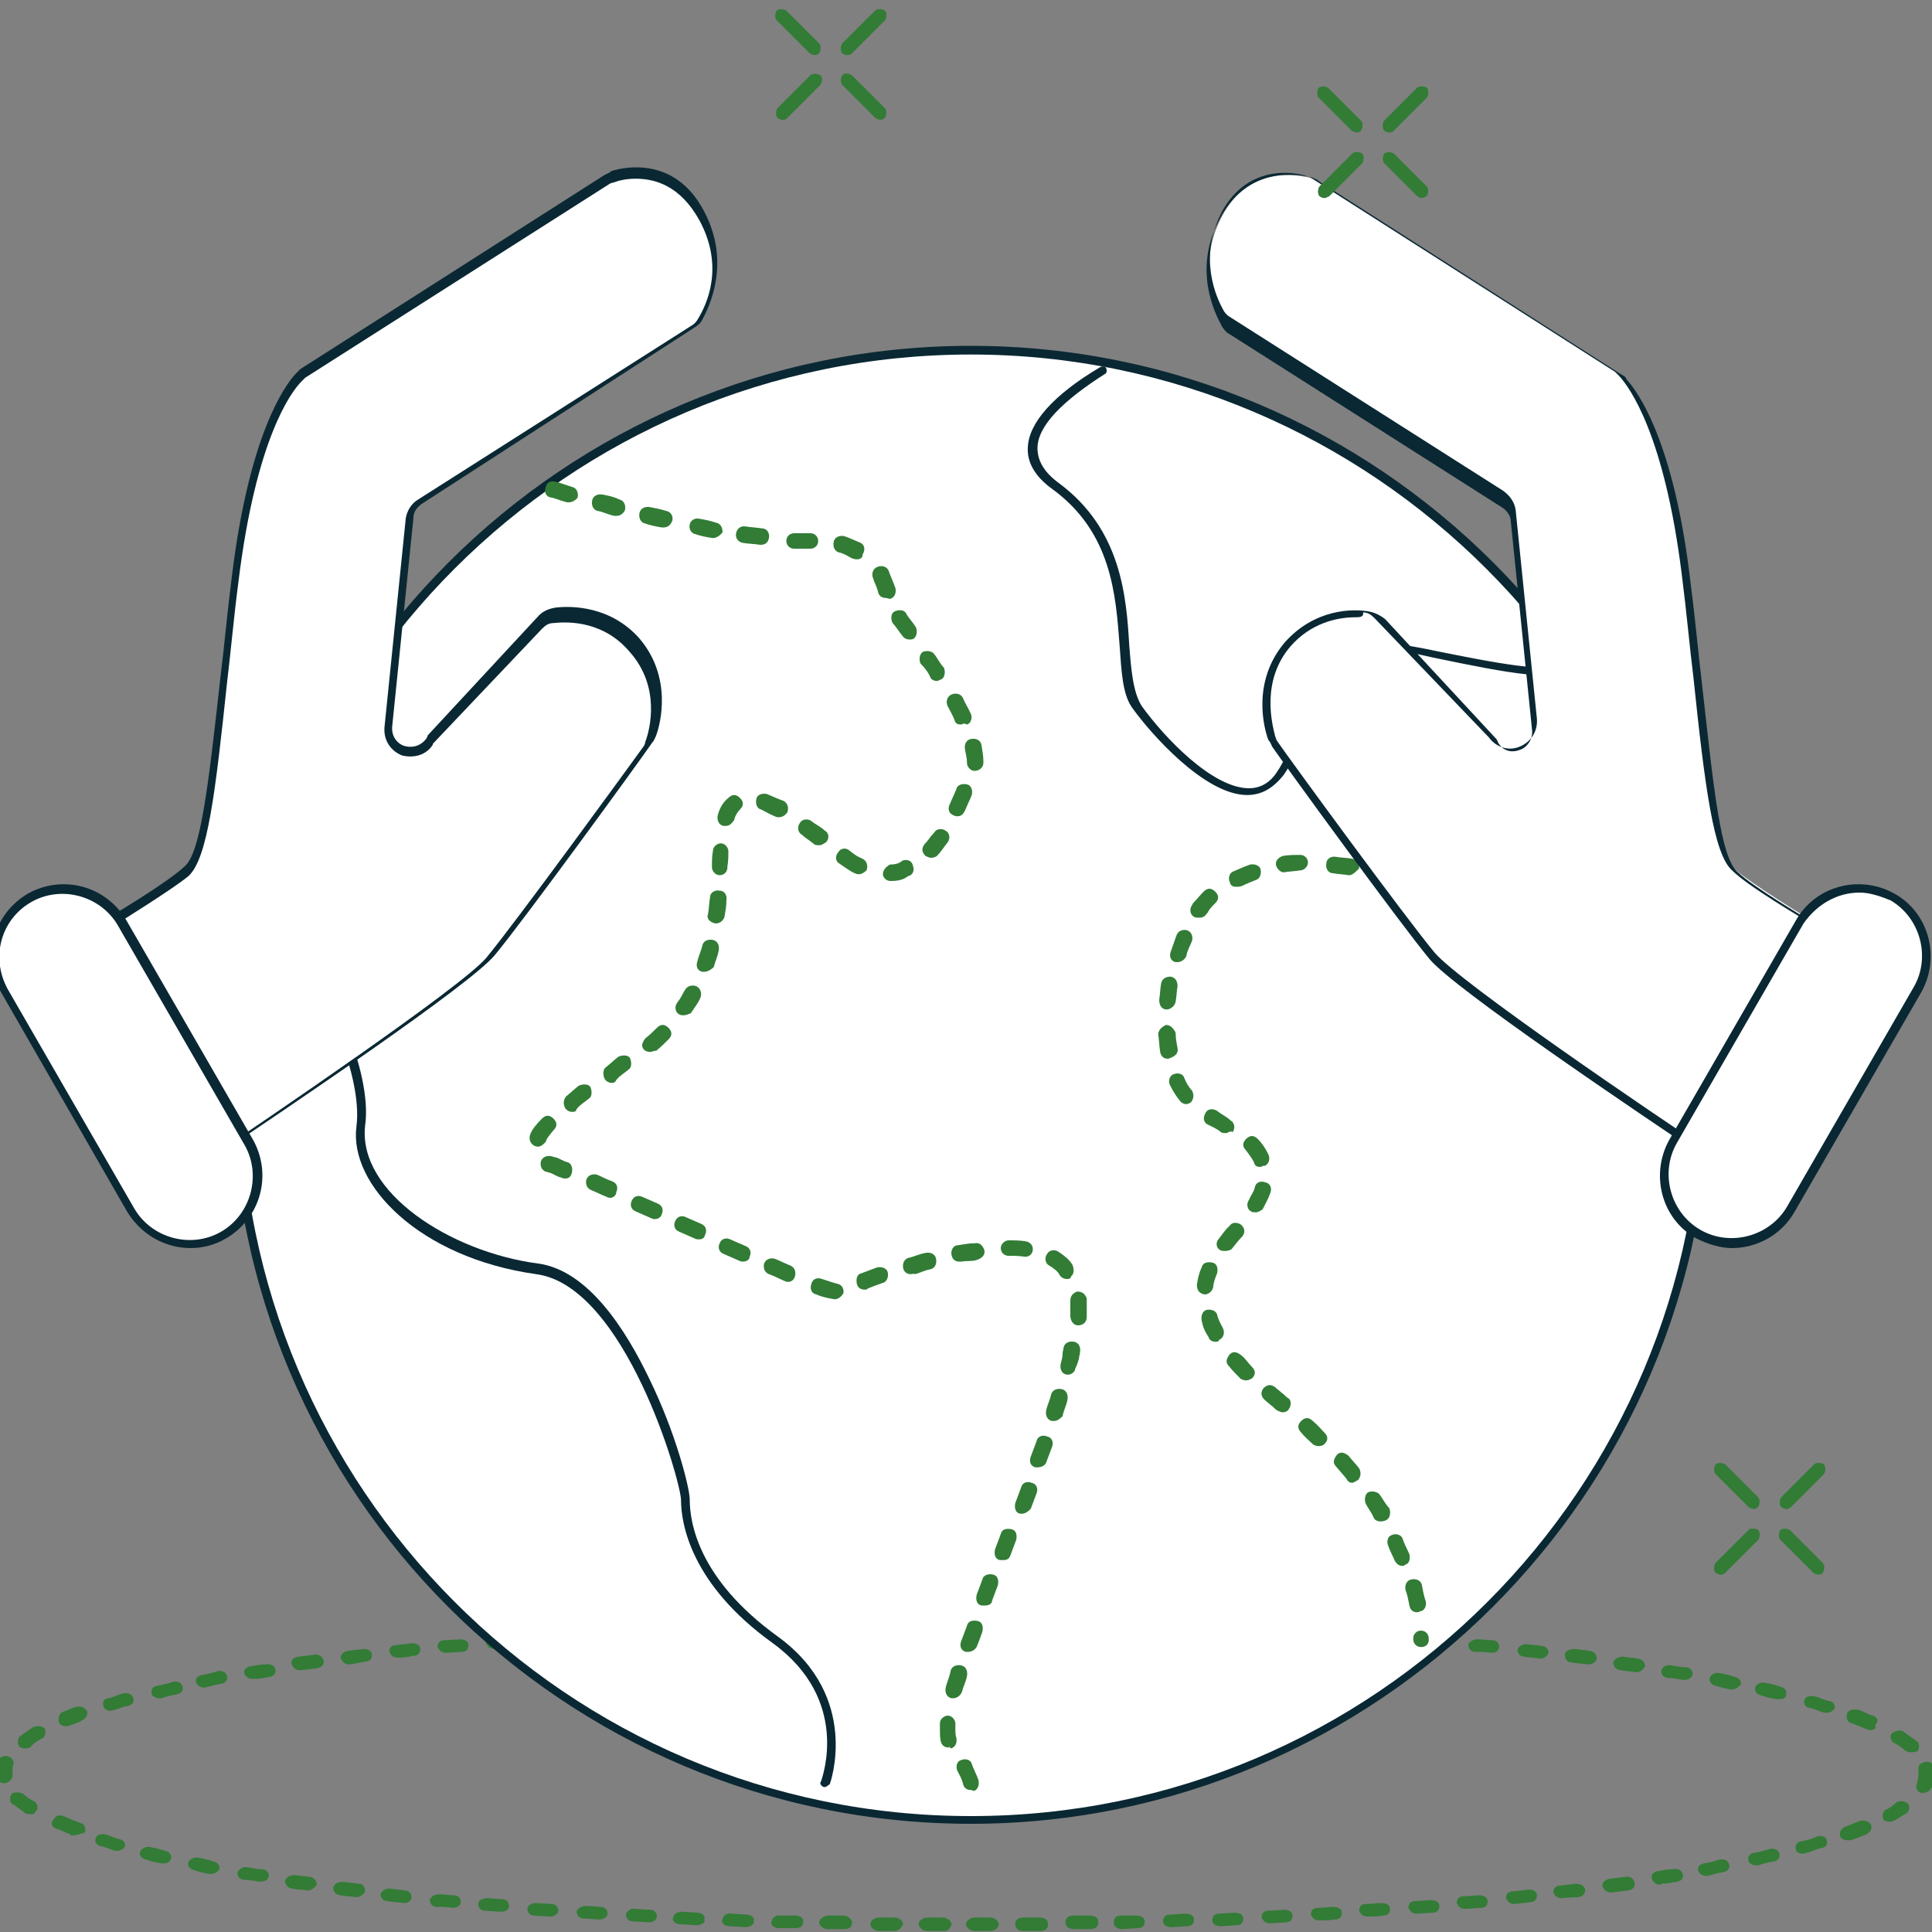
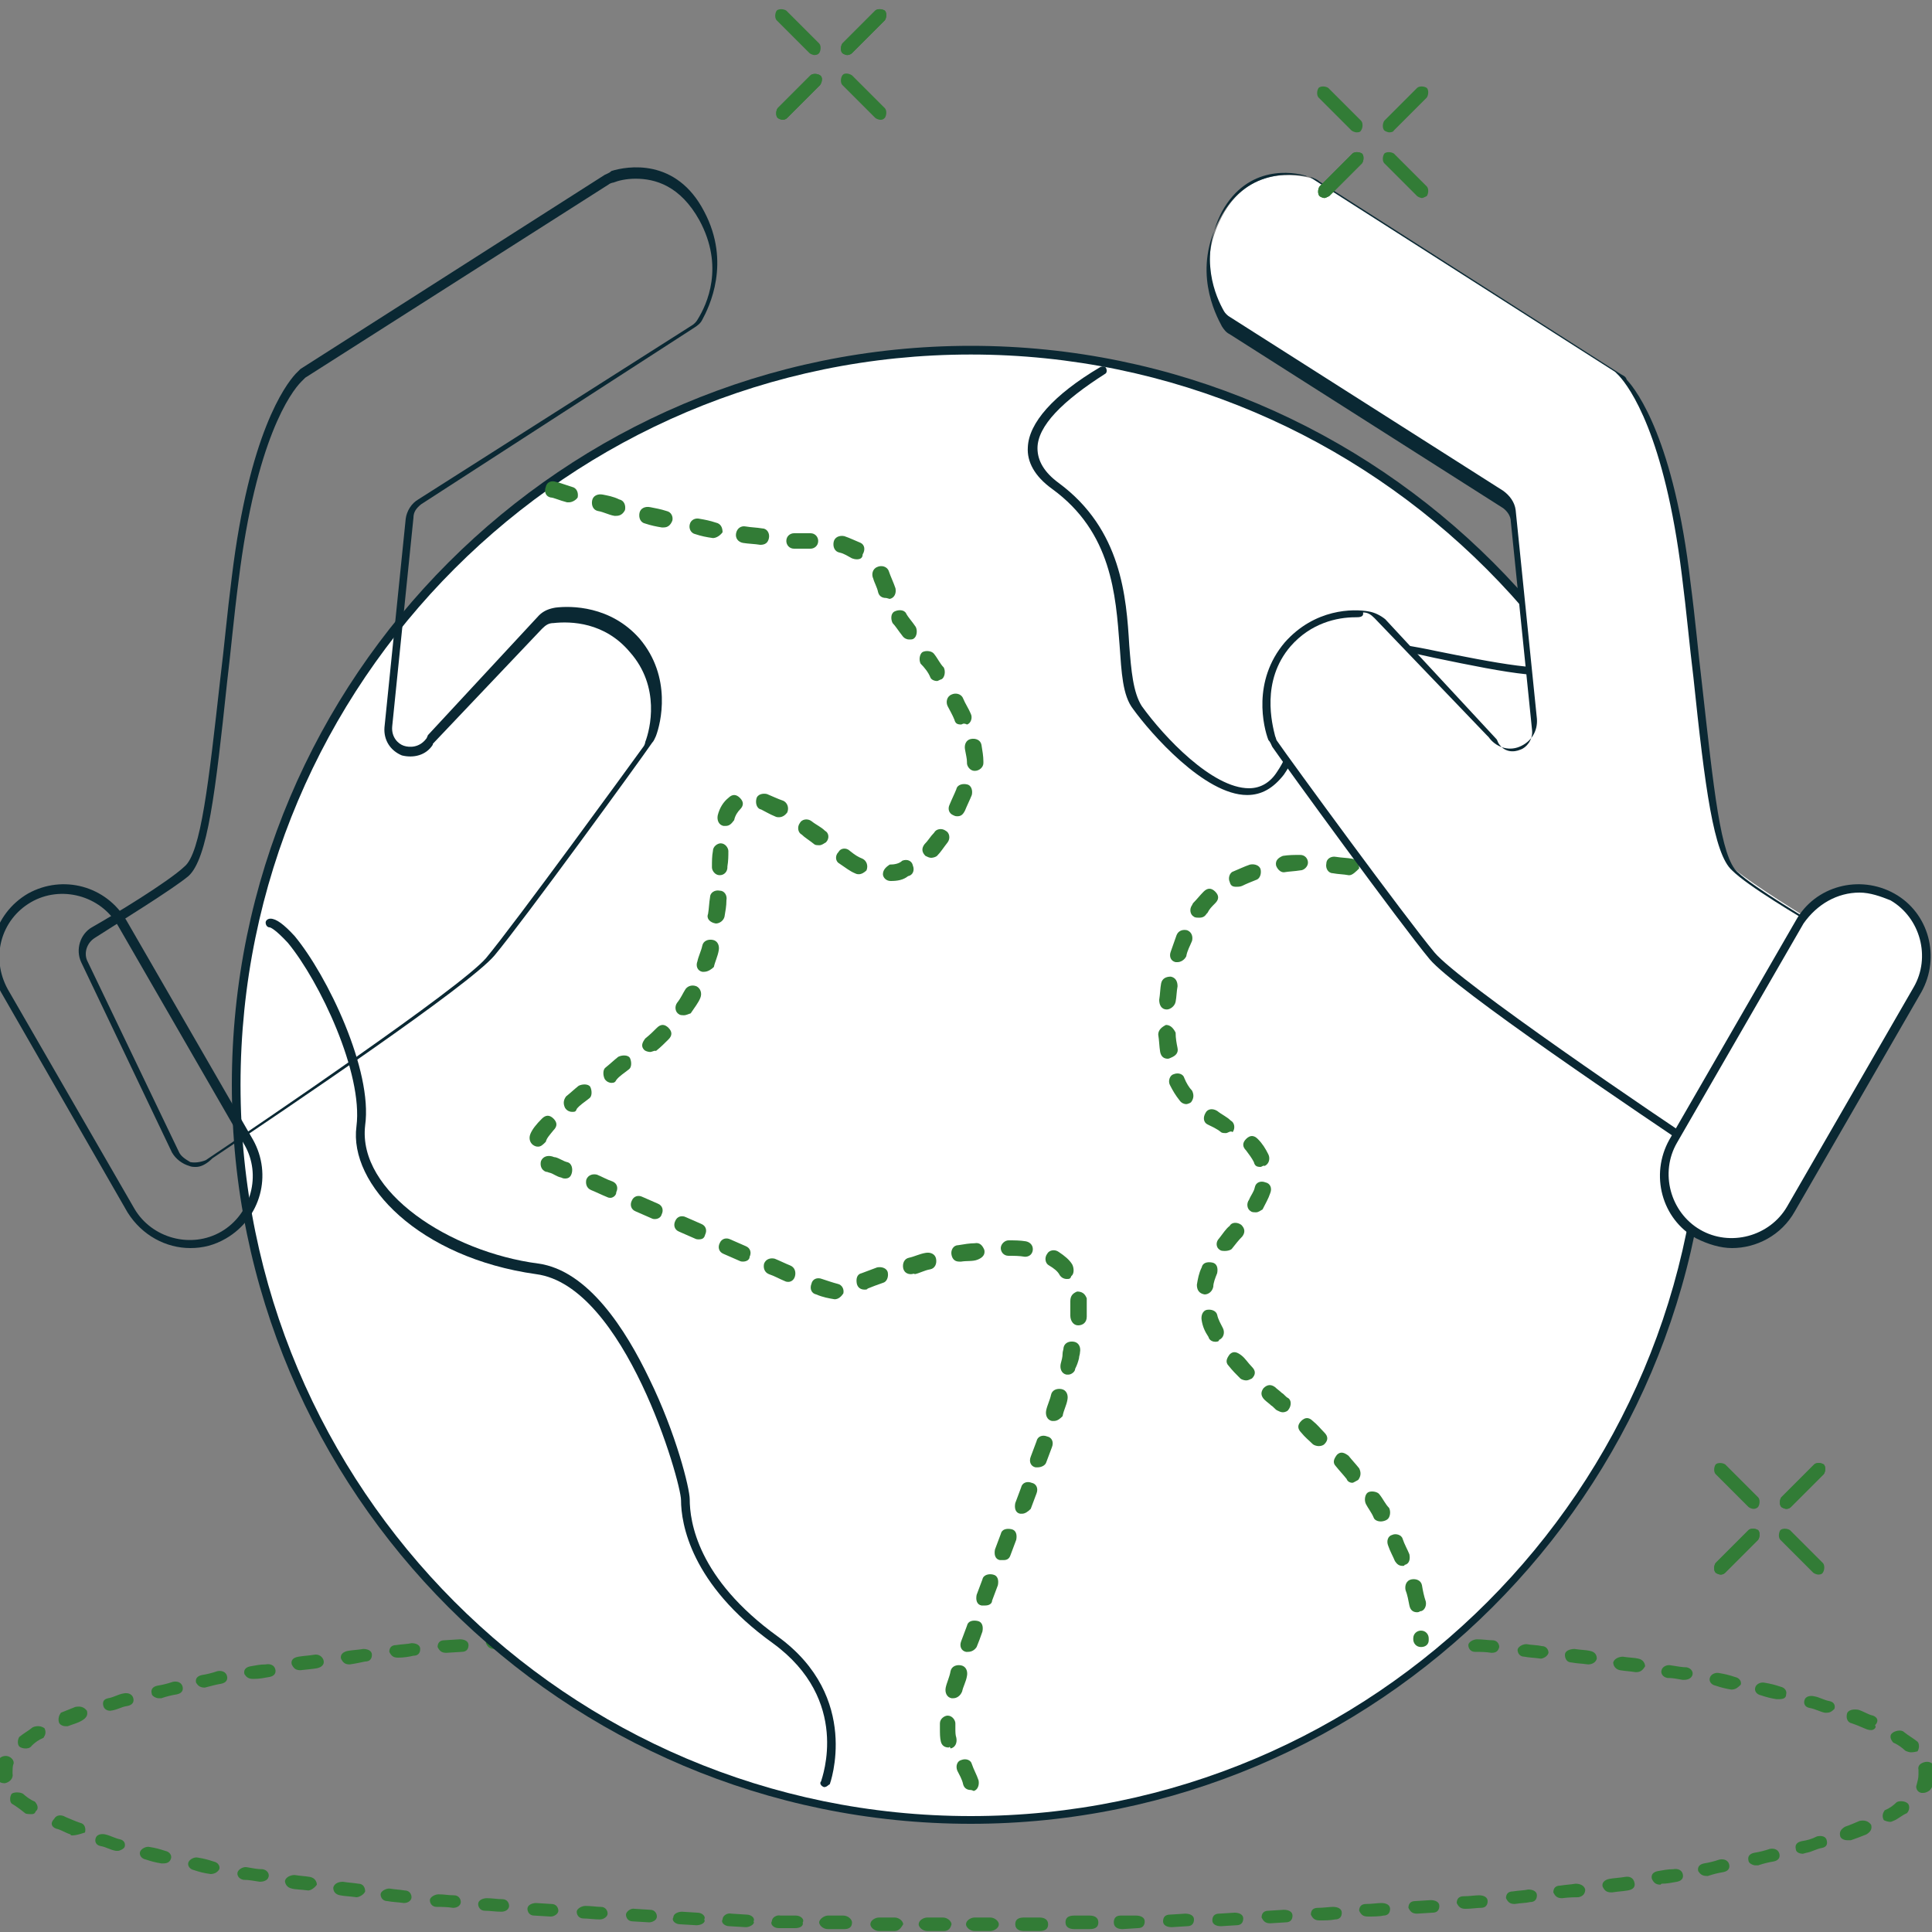
<svg xmlns="http://www.w3.org/2000/svg" version="1.1" id="Livello_1" x="0px" y="0px" viewBox="0 0 200 200" style="enable-background:new 0 0 200 200;" xml:space="preserve">
  <rect x="0" y="0" width="200" height="200" fill="#808080" stroke="none" />
  <style type="text/css">
	.st0{fill:#327C36;}
	.st1{fill:#fff;}
	.st2{fill:#0A2833;}
</style>
  <g>
    <path class="st0" d="M100.9,199.9c-0.5,0-0.9-0.4-0.9-0.7c0-0.4,0.5-0.7,0.9-0.7h1.6l0,0c0.5,0,0.9,0.4,0.9,0.7   c0,0.4-0.5,0.7-0.9,0.7H100.9L100.9,199.9z M97.7,199.9L97.7,199.9H96c-0.5,0-0.9-0.4-0.9-0.7c0-0.4,0.5-0.7,0.9-0.7h1.6   c0.5,0,0.9,0.4,0.9,0.7C98.4,199.6,98.2,199.9,97.7,199.9z M106,199.9c-0.5,0-0.9-0.2-0.9-0.7c0-0.4,0.2-0.7,0.9-0.7h1.6l0,0   c0.5,0,0.9,0.2,0.9,0.7c0,0.4-0.2,0.7-0.9,0.7H106C106.2,199.9,106,199.9,106,199.9z M92.6,199.9C92.5,199.9,92.5,199.9,92.6,199.9   H91c-0.5,0-0.9-0.4-0.9-0.7c0-0.4,0.5-0.7,0.9-0.7h1.6c0.5,0,0.9,0.4,0.9,0.7C93.3,199.5,93.1,199.9,92.6,199.9z M111.2,199.7   c-0.5,0-0.9-0.2-0.9-0.7c0-0.4,0.2-0.7,0.9-0.7h1.6c0.5,0,0.9,0.2,0.9,0.7c0,0.4-0.2,0.7-0.9,0.7H111.2L111.2,199.7z M87.4,199.7   L87.4,199.7h-1.7c-0.5,0-0.9-0.4-0.9-0.7s0.5-0.7,0.9-0.7h1.6c0.5,0,0.9,0.4,0.9,0.7C88.2,199.5,87.9,199.7,87.4,199.7z    M116.2,199.7c-0.5,0-0.9-0.2-0.9-0.7c0-0.4,0.2-0.7,0.7-0.7h1.6c0.5,0,0.9,0.2,0.9,0.6s-0.2,0.7-0.7,0.7L116.2,199.7L116.2,199.7z    M82.3,199.6L82.3,199.6h-1.7c-0.5,0-0.9-0.4-0.7-0.7c0-0.4,0.5-0.7,0.9-0.6h1.6c0.5,0,0.9,0.4,0.7,0.7   C83.2,199.4,82.8,199.6,82.3,199.6z M121.3,199.5c-0.5,0-0.9-0.2-0.9-0.6s0.2-0.7,0.7-0.7l1.6-0.1c0.5,0,0.9,0.2,0.9,0.6   c0,0.4-0.2,0.7-0.7,0.7L121.3,199.5L121.3,199.5z M77.2,199.5L77.2,199.5l-1.7-0.1c-0.5,0-0.9-0.4-0.7-0.7c0-0.4,0.5-0.7,0.9-0.6   l1.6,0.1c0.5,0,0.9,0.4,0.7,0.7C78.2,199.1,77.7,199.5,77.2,199.5z M126.4,199.4c-0.5,0-0.9-0.2-0.9-0.6c0-0.4,0.2-0.7,0.7-0.7   l1.6-0.1c0.5,0,0.9,0.2,0.9,0.6s-0.2,0.7-0.7,0.7L126.4,199.4L126.4,199.4z M72.1,199.3L72.1,199.3l-1.7-0.1   c-0.5,0-0.9-0.4-0.7-0.7c0-0.4,0.5-0.6,0.9-0.6l1.6,0.1c0.5,0,0.9,0.4,0.7,0.7C73.1,199,72.6,199.3,72.1,199.3z M131.5,199.1   c-0.5,0-0.7-0.2-0.9-0.6c0-0.4,0.2-0.7,0.7-0.7l1.6-0.1c0.5,0,0.9,0.2,0.9,0.6c0,0.4-0.2,0.7-0.7,0.7L131.5,199.1L131.5,199.1z    M67.2,199L67.2,199l-1.7-0.1c-0.5,0-0.7-0.4-0.7-0.7s0.5-0.7,0.9-0.6l1.6,0.1c0.5,0,0.7,0.4,0.7,0.7C68,198.8,67.5,199,67.2,199z    M136.6,198.8c-0.5,0-0.7-0.2-0.9-0.6c0-0.4,0.2-0.7,0.7-0.7c0.6,0,1.2-0.1,1.6-0.1c0.5,0,0.9,0.2,0.9,0.6s-0.2,0.7-0.7,0.7   C137.7,198.8,137.2,198.8,136.6,198.8L136.6,198.8z M62.1,198.7L62.1,198.7c-0.6,0-1.2-0.1-1.7-0.1c-0.5,0-0.7-0.4-0.7-0.7   s0.5-0.6,0.9-0.6c0.6,0,1.2,0.1,1.6,0.1c0.5,0,0.7,0.4,0.7,0.7S62.5,198.7,62.1,198.7z M141.6,198.4c-0.5,0-0.7-0.2-0.9-0.6   c0-0.4,0.2-0.7,0.7-0.7c0.6,0,1.2-0.1,1.6-0.1c0.5,0,0.9,0.2,0.9,0.6c0,0.4-0.2,0.7-0.7,0.7C142.8,198.4,142.1,198.4,141.6,198.4   L141.6,198.4z M57,198.4L57,198.4l-1.7-0.1c-0.5,0-0.7-0.4-0.7-0.7c0-0.4,0.5-0.6,0.9-0.6l1.6,0.1c0.5,0,0.7,0.4,0.7,0.7   C57.8,198.1,57.4,198.4,57,198.4z M146.7,198.1c-0.5,0-0.7-0.2-0.9-0.6c0-0.4,0.2-0.7,0.7-0.7l1.6-0.1c0.5,0,0.9,0.2,0.9,0.6   s-0.2,0.7-0.7,0.7L146.7,198.1L146.7,198.1z M51.9,197.9L51.9,197.9c-0.6,0-1.2-0.1-1.7-0.1s-0.7-0.4-0.7-0.7   c0-0.4,0.5-0.6,0.9-0.6c0.6,0,1,0.1,1.6,0.1c0.5,0,0.7,0.4,0.7,0.7S52.4,197.9,51.9,197.9z M151.7,197.6c-0.5,0-0.7-0.2-0.9-0.6   c0-0.4,0.2-0.7,0.7-0.7c0.6,0,1.2-0.1,1.6-0.1c0.5,0,0.9,0.2,0.9,0.6s-0.2,0.7-0.7,0.7C152.9,197.5,152.3,197.6,151.7,197.6   L151.7,197.6z M46.9,197.5L46.9,197.5c-0.6-0.1-1.2-0.1-1.7-0.1s-0.7-0.4-0.7-0.7s0.5-0.6,0.9-0.6c0.6,0,1,0.1,1.6,0.1   c0.5,0,0.7,0.4,0.7,0.7C47.7,197.2,47.4,197.5,46.9,197.5z M156.8,197.1c-0.5,0-0.7-0.2-0.9-0.6c0-0.4,0.2-0.7,0.7-0.7   c0.6-0.1,1.2-0.1,1.6-0.2c0.5,0,0.9,0.2,0.9,0.6s-0.2,0.7-0.7,0.7C158,197,157.4,197,156.8,197.1L156.8,197.1z M41.8,197L41.8,197   c-0.7-0.1-1.2-0.1-1.7-0.2c-0.5,0-0.7-0.4-0.7-0.7s0.5-0.6,0.9-0.6c0.6,0.1,1,0.1,1.6,0.2c0.5,0,0.7,0.4,0.7,0.7   C42.6,196.7,42.3,197,41.8,197z M161.7,196.5c-0.5,0-0.7-0.2-0.9-0.6c0-0.4,0.2-0.7,0.7-0.7c0.6-0.1,1-0.1,1.6-0.2   c0.5,0,0.9,0.2,1,0.6c0,0.4-0.2,0.7-0.7,0.8C163.1,196.4,162.5,196.4,161.7,196.5C161.8,196.5,161.8,196.5,161.7,196.5z    M36.9,196.4C36.7,196.4,36.7,196.4,36.9,196.4c-0.7-0.1-1.2-0.1-1.7-0.2c-0.5-0.1-0.7-0.4-0.7-0.8c0.1-0.4,0.5-0.6,1-0.6   c0.6,0.1,1,0.1,1.6,0.2c0.5,0,0.7,0.4,0.7,0.8C37.7,196.1,37.2,196.4,36.9,196.4z M166.8,195.9c-0.5,0-0.7-0.2-0.9-0.6   c-0.1-0.4,0.2-0.7,0.7-0.8c0.6-0.1,1-0.1,1.6-0.2c0.5-0.1,0.9,0.1,1,0.6c0.1,0.4-0.1,0.7-0.7,0.8s-1,0.1-1.6,0.2H166.8z    M31.9,195.7L31.9,195.7c-0.7-0.1-1.4-0.1-1.7-0.2c-0.5-0.1-0.7-0.5-0.7-0.8c0.1-0.4,0.6-0.6,1-0.6c0.6,0.1,1,0.1,1.6,0.2   c0.5,0.1,0.7,0.5,0.7,0.8C32.6,195.4,32.2,195.7,31.9,195.7z M171.9,195.1c-0.5,0-0.7-0.2-0.9-0.6c-0.1-0.4,0.1-0.7,0.6-0.8   c0.6-0.1,1-0.2,1.6-0.2c0.5-0.1,0.9,0.1,1,0.5c0.1,0.4-0.1,0.7-0.6,0.8c-0.6,0.1-1,0.2-1.6,0.2   C171.9,195.1,171.9,195.1,171.9,195.1z M26.9,194.8L26.9,194.8c-0.7-0.1-1.1-0.2-1.7-0.2c-0.5-0.1-0.7-0.5-0.6-0.8   c0.1-0.3,0.6-0.6,1-0.5c0.6,0.1,1,0.2,1.6,0.2c0.5,0.1,0.7,0.5,0.6,0.8C27.7,194.7,27.2,194.8,26.9,194.8z M176.7,194.2   c-0.5,0-0.7-0.2-0.9-0.5c-0.1-0.4,0.1-0.7,0.6-0.8c0.6-0.1,1-0.2,1.6-0.4c0.5-0.1,0.9,0.1,1,0.5s-0.1,0.7-0.6,0.8   c-0.6,0.1-1,0.2-1.6,0.4H176.7z M21.8,194L21.8,194c-0.7-0.1-1.1-0.2-1.7-0.4c-0.5-0.1-0.7-0.5-0.6-0.8c0.1-0.3,0.6-0.6,1-0.5   c0.6,0.1,1,0.2,1.6,0.4c0.5,0.1,0.7,0.5,0.6,0.8C22.6,193.7,22.3,194,21.8,194z M181.7,193.1c-0.2,0-0.7-0.2-0.7-0.5   c-0.1-0.4,0.1-0.7,0.6-0.8c0.6-0.1,1-0.2,1.6-0.4c0.5-0.1,0.9,0.1,1,0.5c0.1,0.4-0.1,0.7-0.6,0.8c-0.6,0.1-1,0.2-1.6,0.4   C181.8,193.1,181.8,193.1,181.7,193.1z M16.9,192.9c-0.1,0-0.1,0-0.2,0c-0.6-0.1-1-0.2-1.6-0.4c-0.5-0.1-0.7-0.5-0.6-0.8   s0.6-0.6,1-0.5c0.6,0.1,1,0.2,1.6,0.4c0.5,0.1,0.7,0.5,0.6,0.8C17.6,192.7,17.4,192.9,16.9,192.9z M186.6,191.9   c-0.2,0-0.7-0.1-0.7-0.5c-0.1-0.4,0.1-0.7,0.6-0.8c0.6-0.1,1-0.2,1.6-0.5c0.5-0.1,0.9,0,1,0.4c0.1,0.4,0,0.7-0.5,0.8   c-0.6,0.1-1,0.4-1.6,0.5C186.7,191.9,186.6,191.9,186.6,191.9z M12.2,191.6c-0.1,0-0.1,0-0.2,0c-0.6-0.1-1-0.4-1.6-0.5   c-0.5-0.1-0.6-0.5-0.5-0.8c0.1-0.4,0.6-0.5,1-0.4c0.5,0.1,1,0.4,1.5,0.5c0.5,0.1,0.6,0.5,0.5,0.8C12.8,191.4,12.4,191.6,12.2,191.6   z M191.2,190.5c-0.2,0-0.6-0.1-0.7-0.4c-0.1-0.4,0-0.7,0.5-1c0.6-0.2,1-0.4,1.5-0.6c0.5-0.1,0.9,0,1.2,0.4c0.1,0.4,0,0.7-0.5,1   c-0.5,0.2-1,0.4-1.6,0.6C191.4,190.5,191.3,190.5,191.2,190.5z M7.5,190c-0.1,0-0.2,0-0.2-0.1c-0.6-0.2-1-0.5-1.5-0.6   c-0.5-0.2-0.6-0.6-0.2-1c0.2-0.4,0.7-0.5,1.2-0.2c0.5,0.2,0.9,0.4,1.5,0.6c0.5,0.1,0.6,0.6,0.5,1C8.2,189.9,7.8,190,7.5,190z    M195.7,188.6c-0.2,0-0.6-0.1-0.7-0.2c-0.2-0.4-0.1-0.7,0.1-1c0.5-0.2,0.9-0.5,1.2-0.8c0.2-0.2,0.9-0.2,1.2,0.1   c0.2,0.2,0.2,0.7-0.1,1c-0.5,0.2-0.9,0.6-1.4,0.8C196.2,188.4,195.8,188.6,195.7,188.6z M3.2,187.8c-0.1,0-0.5,0-0.6-0.1   c-0.5-0.4-0.9-0.7-1.4-1c-0.2-0.2-0.2-0.7,0-1c0.2-0.2,0.9-0.2,1.2,0c0.2,0.2,0.7,0.6,1.2,0.8c0.2,0.2,0.5,0.7,0.1,1   C3.6,187.8,3.4,187.8,3.2,187.8z M199.1,185.6c-0.1,0-0.1,0-0.2,0c-0.5-0.1-0.6-0.6-0.5-0.8c0.1-0.4,0.2-0.7,0.2-1.1   c0-0.1,0-0.2,0-0.5c-0.1-0.4,0.2-0.7,0.7-0.8c0.5-0.1,0.9,0.2,1,0.6c0,0.2,0,0.5,0,0.7c0,0.5-0.1,1.1-0.5,1.6   C199.7,185.4,199.4,185.6,199.1,185.6z M0.5,184.6c-0.5,0-0.7-0.2-0.9-0.6c0-0.1,0-0.2,0-0.4c0-0.5,0.1-0.8,0.2-1.3   c0.1-0.4,0.6-0.6,1-0.5s0.7,0.5,0.6,0.8c-0.1,0.2-0.1,0.6-0.1,0.8c0,0.1,0,0.1,0,0.2C1.4,184.1,1,184.5,0.5,184.6L0.5,184.6z    M197.8,181.4c-0.1,0-0.5-0.1-0.6-0.2c-0.2-0.2-0.7-0.6-1.2-0.8c-0.2-0.2-0.5-0.7-0.1-1c0.2-0.2,0.9-0.4,1.2-0.1   c0.5,0.4,0.9,0.6,1.4,1c0.2,0.2,0.2,0.7,0,1C198.1,181.4,197.9,181.4,197.8,181.4z M2.6,181c-0.2,0-0.5-0.1-0.6-0.2   c-0.2-0.2-0.2-0.7,0-1c0.5-0.4,0.9-0.6,1.4-1c0.5-0.2,0.9-0.1,1.2,0.1c0.2,0.4,0.1,0.7-0.1,1c-0.5,0.2-0.9,0.5-1.2,0.8   C3.1,181,2.8,181,2.6,181z M193.7,179.1c-0.1,0-0.2,0-0.5-0.1c-0.5-0.2-0.9-0.4-1.5-0.6c-0.5-0.1-0.6-0.6-0.5-1   c0.1-0.4,0.7-0.5,1.2-0.4c0.6,0.2,1,0.5,1.5,0.6c0.5,0.2,0.6,0.6,0.2,1C194.3,178.8,194,179.1,193.7,179.1z M6.8,178.7   c-0.2,0-0.6-0.1-0.7-0.4c-0.1-0.4,0-0.7,0.2-1c0.5-0.2,1-0.4,1.5-0.6c0.5-0.1,0.9,0,1.2,0.4c0.1,0.4,0,0.7-0.5,1   c-0.5,0.3-1,0.4-1.5,0.6C7.1,178.7,7,178.7,6.8,178.7z M189.1,177.3c-0.1,0-0.1,0-0.2,0c-0.5-0.1-1-0.4-1.6-0.5   c-0.5-0.1-0.6-0.5-0.5-0.8c0.1-0.4,0.6-0.5,1-0.4c0.6,0.1,1,0.4,1.6,0.5c0.5,0.1,0.6,0.5,0.5,0.8   C189.7,177.1,189.5,177.3,189.1,177.3z M11.4,177.1c-0.2,0-0.6-0.1-0.7-0.5c-0.1-0.4,0-0.7,0.5-0.8c0.6-0.1,1-0.4,1.6-0.5   c0.5-0.1,0.9,0.1,1,0.5s-0.1,0.7-0.6,0.8C12.5,176.7,12.2,177,11.4,177.1C11.7,177.1,11.5,177.1,11.4,177.1z M184.1,175.9   c-0.1,0-0.1,0-0.2,0c-0.6-0.1-1-0.2-1.6-0.4c-0.5-0.1-0.7-0.5-0.6-0.8c0.1-0.4,0.6-0.6,1-0.5c0.6,0.1,1,0.2,1.6,0.4   c0.5,0.1,0.7,0.5,0.6,0.8C184.9,175.8,184.6,175.9,184.1,175.9z M16.4,175.8c-0.2,0-0.7-0.2-0.7-0.5c-0.1-0.4,0.1-0.7,0.6-0.8   c0.6-0.1,1-0.2,1.6-0.4c0.5-0.1,0.9,0.1,1,0.5s-0.1,0.7-0.6,0.8c-0.6,0.1-1,0.2-1.6,0.4C16.5,175.8,16.4,175.8,16.4,175.8z    M179.3,174.9h-0.1c-0.6-0.1-1-0.2-1.6-0.4c-0.5-0.1-0.7-0.5-0.6-0.8c0.1-0.4,0.6-0.6,1-0.5c0.6,0.1,1,0.2,1.6,0.4   c0.5,0.1,0.7,0.5,0.6,0.8C180,174.6,179.7,174.9,179.3,174.9z M21.2,174.7c-0.5,0-0.7-0.2-0.9-0.5c-0.1-0.4,0.1-0.7,0.6-0.8   c0.6-0.1,1-0.2,1.6-0.4c0.5-0.1,0.9,0.1,1,0.5c0.1,0.4-0.1,0.7-0.6,0.8C22.3,174.4,22,174.5,21.2,174.7   C21.5,174.7,21.2,174.7,21.2,174.7z M174.3,173.9h-0.1c-0.6-0.1-1-0.2-1.6-0.2c-0.5-0.1-0.7-0.5-0.6-0.8c0.1-0.4,0.6-0.6,1-0.5   c0.6,0.1,1.2,0.2,1.6,0.2c0.5,0.1,0.7,0.5,0.6,0.8S174.8,173.9,174.3,173.9z M26.2,173.8c-0.5,0-0.7-0.2-0.9-0.5   c-0.1-0.4,0.1-0.7,0.6-0.8c0.6-0.1,1-0.2,1.6-0.2c0.5-0.1,0.9,0.1,1,0.5c0.1,0.4-0.1,0.7-0.6,0.8C27.3,173.7,26.9,173.8,26.2,173.8   L26.2,173.8z M169.4,173.1h-0.1c-0.6-0.1-1-0.1-1.6-0.2c-0.5-0.1-0.7-0.5-0.7-0.8c0.1-0.4,0.6-0.6,1-0.6c0.6,0.1,1.2,0.1,1.6,0.2   c0.5,0.1,0.7,0.5,0.7,0.8C170.1,172.8,169.9,173.1,169.4,173.1z M31.1,172.9c-0.5,0-0.7-0.2-0.9-0.6c-0.1-0.4,0.1-0.7,0.7-0.8   s1-0.1,1.6-0.2c0.5-0.1,0.9,0.2,1,0.6c0.1,0.4-0.2,0.7-0.7,0.8C32.2,172.8,31.9,172.8,31.1,172.9C31.2,172.9,31.2,172.9,31.1,172.9   z M164.4,172.3L164.4,172.3c-0.7-0.1-1.2-0.1-1.7-0.2c-0.5,0-0.7-0.4-0.7-0.8c0-0.4,0.5-0.6,1-0.6c0.6,0.1,1.2,0.1,1.6,0.2   c0.5,0.1,0.7,0.4,0.7,0.8C165.2,172.1,164.8,172.3,164.4,172.3z M36.2,172.3c-0.5,0-0.7-0.2-0.9-0.6c-0.1-0.4,0.2-0.7,0.7-0.8   c0.6-0.1,1-0.1,1.6-0.2c0.5,0,0.9,0.2,0.9,0.6s-0.2,0.7-0.7,0.7C37.3,172.1,36.9,172.2,36.2,172.3   C36.3,172.3,36.2,172.3,36.2,172.3z M159.5,171.7C159.4,171.7,159.4,171.7,159.5,171.7c-0.7-0.1-1.2-0.1-1.7-0.2   c-0.5,0-0.7-0.4-0.7-0.7s0.5-0.6,0.9-0.6c0.6,0.1,1.2,0.1,1.6,0.2c0.5,0,0.7,0.4,0.7,0.7C160.2,171.5,159.7,171.7,159.5,171.7z    M41.2,171.6c-0.5,0-0.7-0.2-0.9-0.6c0-0.4,0.2-0.7,0.7-0.7c0.6-0.1,1.2-0.1,1.6-0.2c0.5,0,0.9,0.2,0.9,0.6c0,0.4-0.2,0.7-0.7,0.7   C42.4,171.5,41.8,171.6,41.2,171.6L41.2,171.6z M154.4,171.1C154.3,171.1,154.3,171.1,154.4,171.1c-0.6-0.1-1.2-0.1-1.7-0.1   s-0.7-0.4-0.7-0.7s0.5-0.6,0.9-0.6c0.6,0,1.2,0.1,1.6,0.1c0.5,0,0.7,0.4,0.7,0.7C155.1,170.9,154.9,171.1,154.4,171.1z M46.2,171.1   c-0.5,0-0.7-0.2-0.9-0.6c0-0.4,0.2-0.7,0.7-0.7l1.6-0.1c0.5,0,0.9,0.2,0.9,0.6s-0.2,0.7-0.7,0.7L46.2,171.1L46.2,171.1z    M149.3,170.7C149.3,170.7,149.2,170.7,149.3,170.7l-1.7-0.1c-0.5,0-0.7-0.4-0.7-0.7s0.5-0.6,0.9-0.6l1.6,0.1   c0.5,0,0.7,0.4,0.7,0.7C150.1,170.4,149.8,170.7,149.3,170.7z M51.2,170.7c-0.5,0-0.7-0.2-0.9-0.6c0-0.4,0.2-0.7,0.7-0.7   c0.6,0,1.2-0.1,1.6-0.1c0.5,0,0.9,0.2,0.9,0.6s-0.2,0.7-0.7,0.7C52.6,170.5,51.9,170.5,51.2,170.7   C51.3,170.7,51.3,170.7,51.2,170.7z M144.2,170.3L144.2,170.3c-0.6,0-1.2-0.1-1.7-0.1s-0.7-0.4-0.7-0.7s0.5-0.6,0.9-0.6   c0.6,0,1.2,0.1,1.6,0.1c0.5,0,0.7,0.4,0.7,0.7C145,170.1,144.7,170.3,144.2,170.3z M56.3,170.2c-0.5,0-0.7-0.2-0.9-0.6   c0-0.4,0.2-0.7,0.7-0.7l1.6-0.1c0.5,0,0.9,0.2,0.9,0.6c0,0.4-0.2,0.7-0.7,0.7L56.3,170.2C56.4,170.2,56.4,170.2,56.3,170.2z    M139.2,169.9L139.2,169.9c-0.6,0-1.2-0.1-1.7-0.1s-0.7-0.4-0.7-0.7s0.5-0.6,0.9-0.6c0.6,0,1.2,0.1,1.6,0.1s0.7,0.4,0.7,0.7   C139.9,169.7,139.7,169.9,139.2,169.9z M61.4,169.8c-0.5,0-0.7-0.2-0.9-0.6c0-0.4,0.2-0.7,0.7-0.7c0.6,0,1.2-0.1,1.6-0.1   c0.5,0,0.9,0.2,0.9,0.6c0,0.4-0.2,0.7-0.7,0.7C62.5,169.8,62.1,169.8,61.4,169.8C61.5,169.8,61.5,169.8,61.4,169.8z M134.2,169.6   L134.2,169.6l-1.7-0.1c-0.5,0-0.9-0.4-0.7-0.7c0-0.4,0.5-0.6,0.9-0.6l1.6,0.1c0.5,0,0.7,0.4,0.7,0.7S134.6,169.6,134.2,169.6z    M66.4,169.6c-0.5,0-0.7-0.2-0.9-0.6c0-0.4,0.2-0.7,0.7-0.7l1.6-0.1c0.5,0,0.9,0.2,0.9,0.6s-0.2,0.7-0.7,0.7L66.4,169.6   C66.6,169.6,66.6,169.6,66.4,169.6z M129.1,169.3L129.1,169.3l-1.7-0.1c-0.5,0-0.9-0.4-0.7-0.7c0-0.4,0.5-0.7,0.9-0.6l1.6,0.1   c0.5,0,0.9,0.4,0.7,0.7C129.9,169.1,129.5,169.3,129.1,169.3z M71.4,169.3c-0.5,0-0.7-0.2-0.9-0.6c0-0.4,0.2-0.7,0.7-0.7l1.6-0.1   c0.5,0,0.9,0.2,0.9,0.6c0,0.4-0.2,0.7-0.7,0.7L71.4,169.3C71.6,169.3,71.6,169.3,71.4,169.3z M124,169.1L124,169.1l-1.7-0.1   c-0.5,0-0.9-0.4-0.7-0.7c0-0.4,0.5-0.7,0.9-0.6l1.6,0.1c0.5,0,0.9,0.4,0.7,0.7C124.8,168.8,124.4,169.1,124,169.1z M76.7,169.1   c-0.5,0-0.9-0.2-0.9-0.6c0-0.4,0.2-0.7,0.7-0.7l1.6-0.1c0.5,0,0.9,0.2,0.9,0.6s-0.2,0.7-0.7,0.7L76.7,169.1L76.7,169.1z M119,169   L119,169h-1.7c-0.5,0-0.9-0.4-0.7-0.7c0-0.4,0.5-0.7,0.9-0.6h1.6c0.5,0,0.9,0.4,0.7,0.7C119.7,168.6,119.5,169,119,169z    M81.7,168.8c-0.5,0-0.9-0.2-0.9-0.6s0.2-0.7,0.7-0.7h1.6c0.5,0,0.9,0.2,0.9,0.6c0,0.4-0.2,0.7-0.7,0.7H81.7L81.7,168.8z    M113.9,168.8L113.9,168.8h-1.7c-0.5,0-0.9-0.4-0.9-0.7c0-0.4,0.5-0.7,0.9-0.7h1.6c0.5,0,0.9,0.4,0.9,0.7   C114.6,168.5,114.4,168.8,113.9,168.8z M86.8,168.7c-0.5,0-0.9-0.2-0.9-0.7c0-0.4,0.2-0.7,0.9-0.7h1.6c0.5,0,0.9,0.2,0.9,0.7   c0,0.4-0.2,0.7-0.9,0.7H86.8L86.8,168.7z M108.8,168.7C108.7,168.7,108.7,168.7,108.8,168.7h-1.6c-0.5,0-0.9-0.4-0.9-0.7   s0.5-0.7,0.9-0.7l0,0h1.6c0.5,0,0.9,0.4,0.9,0.7C109.6,168.4,109.3,168.7,108.8,168.7z M91.8,168.7c-0.5,0-0.9-0.2-0.9-0.7   c0-0.4,0.2-0.7,0.9-0.7h1.6l0,0c0.5,0,0.9,0.4,0.9,0.7s-0.2,0.7-0.9,0.7H91.8L91.8,168.7z M103.6,168.6L103.6,168.6H102   c-0.5,0-0.9-0.4-0.9-0.7s0.5-0.7,0.9-0.7l0,0h1.6c0.5,0,0.9,0.4,0.9,0.7C104.5,168.4,104.2,168.6,103.6,168.6z M96.9,168.6   c-0.5,0-0.9-0.4-0.9-0.7s0.5-0.7,0.9-0.7h1.6l0,0c0.5,0,0.9,0.4,0.9,0.7s-0.5,0.7-0.9,0.7H96.9L96.9,168.6z" />
    <g>
      <circle class="st1" cx="100.5" cy="112.3" r="76.1" />
      <path class="st2" d="M100.5,188.8c-42.2,0-76.5-34.3-76.5-76.5s34.3-76.5,76.5-76.5S177,70.1,177,112.3S142.5,188.8,100.5,188.8z     M100.5,36.7c-41.7,0-75.6,33.9-75.6,75.6S58.7,188,100.5,188s75.6-33.9,75.6-75.6S142.1,36.7,100.5,36.7z" />
    </g>
    <g>
      <path class="st2" d="M129.1,82.3c-4.4,0-10-6.4-11.8-8.9c-1.1-1.4-1.2-3.8-1.4-6.6c-0.4-5.2-0.8-11.7-7-16.2    c-1.8-1.3-2.6-2.8-2.5-4.3c0.1-2.5,2.6-5.4,7.5-8.3c0.2-0.1,0.5-0.1,0.6,0.1c0.1,0.2,0.1,0.5-0.1,0.6c-4.4,2.8-7,5.4-7,7.7    c0,1.3,0.7,2.5,2.2,3.6c6.5,4.8,7,11.8,7.3,16.8c0.2,2.6,0.4,4.9,1.3,6.3c2.3,3.2,7.3,8.5,11.1,8.5l0,0c1.2,0,2.2-0.6,2.9-1.7    c1.3-1.9,1.8-4.2,2.4-6.4c1-4.2,1.9-8.2,7.7-7.3c1.9,0.4,4.1,0.7,6.4,1.2c5.5,1.1,12.3,2.5,13.5,1.2c0.1-0.1,0.2-0.4,0.1-0.8    c-0.1-0.2,0-0.5,0.2-0.5c0.2-0.1,0.5,0,0.5,0.2c0.2,0.8,0,1.3-0.2,1.6c-1.4,1.6-6.6,0.6-14.3-1c-2.3-0.5-4.4-1-6.4-1.2    c-4.9-0.8-5.8,2.5-6.7,6.6c-0.6,2.3-1.1,4.7-2.5,6.7C131.8,81.6,130.6,82.3,129.1,82.3C129.2,82.3,129.2,82.3,129.1,82.3z" />
      <path class="st0" d="M147.1,170.5c-0.5,0-0.8-0.4-0.8-0.8v-0.1c0-0.5,0.4-0.8,0.8-0.8c0.5,0,0.8,0.4,0.8,0.8v0.2    C147.9,170.2,147.6,170.5,147.1,170.5L147.1,170.5z M146.7,166.9c-0.4,0-0.7-0.2-0.8-0.7s-0.2-1.1-0.4-1.6c-0.1-0.5,0.1-1,0.6-1.1    s1,0.1,1.1,0.6c0.1,0.6,0.2,1.1,0.4,1.7c0.1,0.5-0.2,1-0.6,1C146.9,166.9,146.7,166.9,146.7,166.9z M145.2,162.1    c-0.4,0-0.6-0.2-0.8-0.5c-0.2-0.5-0.5-1-0.7-1.6c-0.2-0.5,0-1,0.4-1.1c0.4-0.2,1,0,1.1,0.4c0.2,0.6,0.5,1.1,0.7,1.6    c0.1,0.5,0,1-0.5,1.1C145.4,162.1,145.3,162.1,145.2,162.1z M142.9,157.5c-0.2,0-0.6-0.1-0.7-0.4c-0.2-0.5-0.6-1-0.8-1.4    s-0.1-1,0.2-1.2s1-0.1,1.2,0.2c0.4,0.5,0.6,1,1,1.4c0.2,0.4,0.1,1-0.2,1.2C143.3,157.5,143,157.5,142.9,157.5z M140,153.5    c-0.2,0-0.5-0.1-0.6-0.4c-0.4-0.5-0.7-0.8-1.1-1.3c-0.4-0.4-0.2-0.8,0.1-1.2c0.4-0.4,0.8-0.2,1.2,0.1c0.4,0.5,0.7,0.8,1.1,1.3    c0.2,0.4,0.2,0.8-0.1,1.2C140.4,153.3,140.1,153.5,140,153.5z M136.5,149.7c-0.2,0-0.5-0.1-0.6-0.2c-0.4-0.4-0.8-0.7-1.2-1.2    c-0.4-0.4-0.4-0.8,0-1.2s0.8-0.4,1.2,0c0.5,0.4,0.8,0.8,1.2,1.2s0.4,0.8,0,1.2C137,149.6,136.8,149.7,136.5,149.7z M132.8,146.2    c-0.2,0-0.4-0.1-0.6-0.2c-0.2-0.1-0.4-0.4-0.6-0.5c-0.2-0.2-0.5-0.4-0.7-0.6c-0.4-0.4-0.4-0.8-0.1-1.2c0.4-0.4,0.8-0.4,1.2-0.1    c0.2,0.2,0.5,0.4,0.7,0.6c0.2,0.1,0.4,0.4,0.6,0.5c0.4,0.2,0.4,0.8,0.1,1.2C133.3,146.1,133,146.2,132.8,146.2z M129,142.9    c-0.2,0-0.5-0.1-0.6-0.2c-0.5-0.5-0.8-0.8-1.2-1.3c-0.4-0.4-0.2-0.8,0.1-1.2c0.4-0.4,0.8-0.2,1.2,0.1s0.7,0.8,1.1,1.2    c0.4,0.4,0.4,0.8,0,1.2C129.4,142.8,129.2,142.9,129,142.9z M125.8,138.9c-0.2,0-0.6-0.1-0.7-0.5c-0.4-0.6-0.6-1.1-0.7-1.7    c-0.1-0.5,0.1-1,0.5-1.1c0.5-0.1,1,0.1,1.1,0.5c0.1,0.5,0.4,1,0.6,1.4s0.1,1-0.4,1.2C126.2,138.9,125.9,138.9,125.8,138.9z     M124.7,134C124.7,134,124.6,134,124.7,134c-0.6-0.1-0.8-0.5-0.8-1c0.1-0.6,0.2-1.2,0.5-1.8c0.1-0.5,0.6-0.6,1.1-0.5    s0.6,0.6,0.5,1.1c-0.2,0.5-0.4,1-0.4,1.4C125.5,133.7,125.1,134,124.7,134z M126.8,129.5c-0.1,0-0.4,0-0.5-0.1    c-0.4-0.2-0.5-0.8-0.1-1.2c0.4-0.5,0.7-1,1.1-1.3c0.2-0.4,0.8-0.4,1.2-0.1c0.4,0.4,0.4,0.8,0.1,1.2c-0.4,0.4-0.7,0.8-1.1,1.3    C127.4,129.4,127.1,129.5,126.8,129.5z M130,125.5c-0.1,0-0.4,0-0.5-0.1c-0.4-0.2-0.5-0.8-0.2-1.2c0.2-0.5,0.5-0.8,0.6-1.3    s0.6-0.7,1.1-0.5c0.5,0.1,0.7,0.6,0.5,1.1c-0.2,0.6-0.5,1.1-0.8,1.7C130.5,125.3,130.3,125.5,130,125.5z M130.5,120.8    c-0.4,0-0.6-0.1-0.7-0.5c-0.2-0.4-0.5-0.8-0.8-1.2c-0.4-0.4-0.4-0.8,0-1.2c0.4-0.4,0.8-0.4,1.2,0c0.5,0.5,0.8,1,1.1,1.6    c0.2,0.4,0.1,1-0.4,1.2C130.8,120.6,130.6,120.8,130.5,120.8z M126.9,117.3c-0.1,0-0.4,0-0.5-0.1c-0.5-0.4-1-0.6-1.4-0.8    c-0.4-0.2-0.5-0.7-0.2-1.2c0.2-0.4,0.7-0.5,1.2-0.2c0.5,0.4,1,0.6,1.4,1c0.4,0.2,0.5,0.8,0.2,1.2    C127.4,117,127.1,117.3,126.9,117.3z M122.8,114.3c-0.2,0-0.5-0.1-0.7-0.4c-0.4-0.5-0.7-1-1-1.6c-0.2-0.4,0-1,0.4-1.1    c0.5-0.2,1,0,1.1,0.4c0.2,0.5,0.5,1,0.8,1.3c0.2,0.4,0.2,0.8-0.1,1.2C123.2,114.2,122.9,114.3,122.8,114.3z M120.9,109.6    c-0.4,0-0.7-0.2-0.8-0.7c-0.1-0.6-0.1-1.2-0.2-1.8c0-0.5,0.4-0.8,0.8-1c0.5,0,0.8,0.4,1,0.8c0,0.6,0.1,1.1,0.2,1.6s-0.2,0.8-0.7,1    C121,109.6,120.9,109.6,120.9,109.6z M120.8,104.5C120.8,104.5,120.7,104.5,120.8,104.5c-0.6,0-0.8-0.5-0.8-1    c0.1-0.6,0.1-1.2,0.2-1.7s0.5-0.7,1-0.7c0.5,0.1,0.7,0.5,0.7,1c-0.1,0.5-0.1,1.1-0.2,1.6C121.6,104.2,121.1,104.5,120.8,104.5z     M121.9,99.6c-0.1,0-0.2,0-0.2,0c-0.5-0.1-0.7-0.6-0.5-1.1c0.2-0.6,0.4-1.1,0.6-1.7c0.2-0.5,0.7-0.6,1.1-0.5    c0.5,0.2,0.6,0.7,0.5,1.1c-0.2,0.5-0.5,1-0.6,1.6C122.6,99.4,122.2,99.6,121.9,99.6z M157,96.7c-0.5,0-0.8-0.4-0.8-0.8    c0-0.5,0.4-0.8,0.8-0.8c0.5,0,1.1-0.1,1.6-0.1s0.8,0.2,1,0.7c0.1,0.5-0.2,0.8-0.7,1C158.2,96.6,157.6,96.7,157,96.7L157,96.7z     M153.6,96.4c-0.1,0-0.1,0-0.2,0c-0.6-0.1-1.2-0.4-1.7-0.6c-0.5-0.1-0.6-0.7-0.5-1.1c0.1-0.5,0.7-0.6,1.1-0.5    c0.5,0.2,1,0.4,1.4,0.5c0.5,0.1,0.7,0.6,0.6,1.1C154.3,96.1,154,96.4,153.6,96.4z M162,95.8c-0.4,0-0.7-0.2-0.8-0.6    c-0.1-0.5,0.1-1,0.6-1.1s1.1-0.4,1.6-0.5s1,0,1.1,0.5s0,1-0.5,1.1c-0.6,0.2-1.1,0.4-1.7,0.6C162.1,95.8,162,95.8,162,95.8z     M124.1,95c-0.1,0-0.4,0-0.5-0.1c-0.4-0.2-0.5-0.8-0.2-1.2l0.1-0.2c0.4-0.4,0.7-0.8,1.1-1.2c0.4-0.4,0.8-0.4,1.2,0    c0.4,0.4,0.4,0.8,0,1.2c-0.4,0.4-0.6,0.6-0.8,1l-0.1,0.1C124.7,94.9,124.5,95,124.1,95z M149,94.2c-0.1,0-0.4,0-0.5-0.1    c-0.5-0.2-1-0.6-1.4-0.8c-0.4-0.2-0.6-0.7-0.4-1.2c0.2-0.4,0.7-0.6,1.2-0.4s1,0.6,1.6,0.8c0.4,0.2,0.5,0.7,0.2,1.2    C149.6,94.1,149.4,94.2,149,94.2z M166.7,93.8c-0.4,0-0.6-0.1-0.7-0.5c-0.2-0.4,0-1,0.4-1.1c0.5-0.2,1-0.5,1.4-0.8    c0.4-0.2,1-0.1,1.2,0.4c0.2,0.4,0.1,1-0.4,1.2s-1,0.6-1.6,0.8C166.9,93.8,166.8,93.8,166.7,93.8z M144.5,91.9c-0.1,0-0.2,0-0.4,0    c-0.5-0.2-1.1-0.4-1.6-0.6c-0.5-0.1-0.7-0.6-0.6-1.1c0.1-0.5,0.6-0.7,1.1-0.6c0.6,0.1,1.1,0.4,1.7,0.6c0.5,0.1,0.6,0.6,0.5,1.1    C145.2,91.7,144.8,91.9,144.5,91.9z M128,91.8c-0.4,0-0.6-0.1-0.7-0.5c-0.2-0.4,0-1,0.4-1.1c0.5-0.2,1.1-0.5,1.7-0.7    c0.5-0.1,1,0.1,1.1,0.5c0.1,0.5-0.1,1-0.5,1.1c-0.5,0.2-1,0.4-1.4,0.6C128.4,91.8,128.1,91.8,128,91.8z M171,91.3    c-0.2,0-0.5-0.1-0.7-0.4c-0.2-0.4-0.1-1,0.2-1.2c0.5-0.4,1-0.7,1.3-1c0.4-0.2,1-0.2,1.2,0.2c0.2,0.4,0.2,1-0.2,1.2s-0.8,0.6-1.4,1    C171.4,91.2,171.3,91.3,171,91.3z M139.7,90.6h-0.1c-0.5-0.1-1.1-0.1-1.6-0.2c-0.5,0-0.8-0.5-0.7-1c0-0.5,0.5-0.8,1-0.7    c0.6,0.1,1.2,0.1,1.7,0.2s0.7,0.5,0.7,1C140.4,90.2,140,90.6,139.7,90.6z M132.9,90.3c-0.4,0-0.7-0.4-0.8-0.7    c-0.1-0.5,0.2-0.8,0.7-1c0.6-0.1,1.2-0.1,1.8-0.1c0.5,0,0.8,0.4,0.8,0.8s-0.4,0.8-0.8,0.8C134,90.2,133.5,90.2,132.9,90.3    L132.9,90.3z" />
      <path class="st2" d="M85.3,185L85.3,185c-0.3-0.1-0.5-0.4-0.3-0.6c0.1-0.4,3.1-8.4-5-14.3c-8.5-6.1-9.5-12.4-9.5-14.8    c0-1.9-5.8-22.2-15-23.4c-12.1-1.7-19.4-9.3-18.6-15.3c0.7-5.5-3.8-15-7.1-19C28.5,96.2,28,96,27.9,96c-0.2,0-0.4-0.2-0.4-0.5    c0-0.2,0.2-0.4,0.5-0.4c0.6,0,1.4,0.6,2.5,1.8c3.4,4.1,8.1,13.9,7.3,19.6c-0.8,6.9,8.8,13.1,17.9,14.3c5.2,0.7,9.1,6.9,11.5,11.9    c2.8,5.7,4.2,11.4,4.2,12.5c0,2.3,0.8,8.2,9.1,14.2c8.7,6.3,5.4,15.3,5.4,15.3C85.7,184.8,85.6,185,85.3,185z" />
      <path class="st0" d="M100.5,185.3c-0.4,0-0.7-0.2-0.8-0.6c-0.1-0.5-0.4-1-0.6-1.4c-0.2-0.5,0-1,0.4-1.1c0.5-0.2,1,0,1.1,0.4    c0.2,0.6,0.5,1.1,0.7,1.7c0.1,0.5-0.1,1-0.5,1.1C100.6,185.3,100.5,185.3,100.5,185.3z M98.2,180.9c-0.4,0-0.7-0.2-0.8-0.6    s-0.1-0.8-0.1-1.4c0-0.1,0-0.4,0-0.5c0-0.5,0.5-0.8,0.8-0.8c0.5,0,0.8,0.5,0.8,0.8c0,0.1,0,0.2,0,0.5c0,0.4,0,0.7,0.1,1    c0.1,0.5-0.1,1-0.6,1.1C98.3,180.7,98.3,180.9,98.2,180.9z M98.7,175.8c-0.1,0-0.1,0-0.2,0c-0.5-0.1-0.7-0.6-0.6-1.1    s0.4-1.1,0.5-1.7c0.1-0.5,0.6-0.7,1.1-0.6s0.7,0.6,0.6,1.1c-0.1,0.6-0.4,1.1-0.5,1.6C99.4,175.6,99,175.8,98.7,175.8z M100.2,171    c-0.1,0-0.2,0-0.2,0c-0.5-0.1-0.7-0.6-0.5-1.1s0.4-1.1,0.6-1.6c0.1-0.5,0.6-0.6,1.1-0.5s0.6,0.6,0.5,1.1c-0.2,0.6-0.4,1.1-0.6,1.6    C100.9,170.8,100.6,171,100.2,171z M102,166.2c-0.1,0-0.2,0-0.4,0c-0.5-0.1-0.6-0.6-0.5-1.1l0.6-1.6c0.1-0.5,0.7-0.6,1.1-0.5    c0.5,0.1,0.6,0.6,0.5,1.1l-0.6,1.6C102.7,166,102.4,166.2,102,166.2z M103.9,161.5c-0.1,0-0.2,0-0.4,0c-0.5-0.1-0.6-0.6-0.5-1.1    l0.6-1.6c0.1-0.5,0.6-0.6,1.1-0.5s0.6,0.6,0.5,1.1l-0.6,1.6C104.5,161.3,104.3,161.5,103.9,161.5z M105.8,156.7    c-0.1,0-0.2,0-0.2,0c-0.5-0.1-0.6-0.6-0.5-1.1l0.6-1.6c0.1-0.5,0.6-0.7,1.1-0.5c0.5,0.1,0.7,0.6,0.5,1.1l-0.6,1.6    C106.4,156.5,106.1,156.7,105.8,156.7z M107.4,151.9c-0.1,0-0.2,0-0.2,0c-0.5-0.1-0.7-0.6-0.5-1.1s0.4-1.1,0.6-1.6    c0.1-0.5,0.6-0.7,1.1-0.5c0.5,0.1,0.7,0.6,0.5,1.1s-0.4,1.1-0.6,1.6C108.2,151.7,107.8,151.9,107.4,151.9z M109.1,147.1    c-0.1,0-0.1,0-0.2,0c-0.5-0.1-0.7-0.6-0.6-1.1s0.4-1.1,0.5-1.6s0.6-0.7,1.1-0.6s0.7,0.6,0.6,1.1c-0.1,0.6-0.4,1.1-0.5,1.7    C109.8,146.8,109.5,147.1,109.1,147.1z M110.6,142.3c-0.1,0-0.1,0-0.2,0c-0.5-0.1-0.7-0.6-0.6-1.1c0.1-0.4,0.2-0.7,0.2-1.1    c0-0.2,0.1-0.4,0.1-0.6c0.1-0.5,0.6-0.7,1.1-0.6s0.7,0.6,0.6,1.1c0,0.2-0.1,0.4-0.1,0.6c-0.1,0.4-0.2,0.7-0.4,1.1    C111.3,142,110.9,142.3,110.6,142.3z M111.6,137.2L111.6,137.2c-0.5,0-0.8-0.5-0.8-1c0-0.2,0-0.5,0-0.7c0-0.4,0-0.6,0-0.8    c0-0.5,0.2-0.8,0.7-1c0.5,0,0.8,0.2,1,0.7c0,0.4,0,0.7,0,1.1c0,0.2,0,0.5,0,0.8C112.5,136.9,112.1,137.2,111.6,137.2z M86.4,134.5    L86.4,134.5c-0.6-0.1-1.2-0.2-1.9-0.5c-0.5-0.1-0.7-0.6-0.5-1.1c0.1-0.5,0.6-0.7,1.1-0.5c0.6,0.2,1.2,0.4,1.6,0.5    c0.5,0.1,0.7,0.6,0.6,1C87.1,134.2,86.8,134.5,86.4,134.5z M89.5,133.5c-0.4,0-0.7-0.2-0.8-0.6c-0.1-0.5,0-1,0.5-1.1    c0.5-0.2,1.1-0.4,1.6-0.6c0.5-0.1,1,0.1,1.1,0.5c0.1,0.5-0.1,1-0.5,1.1c-0.6,0.2-1.1,0.4-1.6,0.6    C89.8,133.5,89.6,133.5,89.5,133.5z M81.6,132.7c-0.1,0-0.2,0-0.4-0.1c-0.5-0.2-1-0.5-1.6-0.7c-0.5-0.2-0.6-0.7-0.5-1.1    c0.2-0.5,0.7-0.6,1.1-0.5c0.5,0.2,1.1,0.5,1.6,0.7s0.6,0.7,0.5,1.1S81.9,132.7,81.6,132.7z M110.4,132.4c-0.2,0-0.5-0.1-0.7-0.4    c-0.2-0.4-0.6-0.7-1.1-1c-0.4-0.2-0.5-0.8-0.2-1.2c0.2-0.4,0.8-0.5,1.2-0.2c0.6,0.4,1.1,0.8,1.4,1.3c0.2,0.4,0.2,1-0.1,1.2    C110.8,132.4,110.7,132.4,110.4,132.4z M94.3,131.9c-0.4,0-0.7-0.2-0.8-0.6c-0.1-0.5,0.1-1,0.6-1.1s1.1-0.4,1.7-0.5    c0.5-0.1,1,0.1,1.1,0.6s-0.1,1-0.6,1.1c-0.6,0.1-1.1,0.4-1.6,0.5C94.6,131.8,94.5,131.9,94.3,131.9z M99.3,130.6    c-0.4,0-0.7-0.2-0.8-0.7c-0.1-0.5,0.2-1,0.7-1c0.6-0.1,1.2-0.2,1.7-0.2c0.5-0.1,0.8,0.2,1,0.7c0.1,0.5-0.2,0.8-0.7,1    s-1.1,0.1-1.7,0.2C99.4,130.6,99.4,130.6,99.3,130.6z M76.9,130.6c-0.1,0-0.2,0-0.4-0.1l-1.6-0.7c-0.5-0.2-0.6-0.7-0.4-1.1    c0.2-0.5,0.7-0.6,1.1-0.4l1.6,0.7c0.5,0.2,0.6,0.7,0.4,1.1C77.6,130.4,77.3,130.6,76.9,130.6z M106.1,130.1    C106,130.1,106,130.1,106.1,130.1c-0.6-0.1-1.1-0.1-1.7-0.1c-0.5,0-0.8-0.4-0.8-0.8s0.4-0.8,0.8-0.8c0.6,0,1.2,0,1.8,0.1    c0.5,0.1,0.8,0.5,0.7,1C106.8,129.9,106.5,130.1,106.1,130.1z M72.3,128.3c-0.1,0-0.2,0-0.4-0.1l-1.6-0.7    c-0.5-0.2-0.6-0.7-0.4-1.1c0.2-0.5,0.7-0.6,1.1-0.4l1.6,0.7c0.5,0.2,0.6,0.7,0.4,1.1C72.9,128.2,72.7,128.3,72.3,128.3z     M67.8,126.2c-0.1,0-0.2,0-0.4-0.1l-1.6-0.7c-0.5-0.2-0.6-0.7-0.4-1.1c0.2-0.5,0.7-0.6,1.1-0.4l1.6,0.7c0.5,0.2,0.6,0.7,0.4,1.1    C68.4,126.1,68,126.2,67.8,126.2z M63.2,124c-0.1,0-0.2,0-0.4-0.1c-0.5-0.2-1.1-0.5-1.6-0.7s-0.6-0.7-0.5-1.1    c0.2-0.5,0.7-0.6,1.1-0.5c0.5,0.2,1,0.5,1.6,0.7c0.5,0.2,0.6,0.7,0.4,1.1C63.8,123.8,63.4,124,63.2,124z M58.5,122    c-0.1,0-0.2,0-0.4-0.1c-0.5-0.1-0.8-0.4-1.2-0.5c-0.1,0-0.2-0.1-0.4-0.1c-0.5-0.2-0.6-0.7-0.5-1.1c0.2-0.5,0.7-0.6,1.1-0.5    c0.1,0,0.2,0.1,0.4,0.1c0.4,0.1,0.8,0.4,1.2,0.5c0.5,0.1,0.6,0.7,0.5,1.1S58.9,122,58.5,122z M55.7,118.7c-0.1,0-0.2,0-0.4-0.1    c-0.4-0.2-0.6-0.7-0.4-1.2c0.2-0.5,0.6-1,1.2-1.6c0.4-0.4,0.8-0.4,1.2,0s0.4,0.8,0,1.2c-0.4,0.5-0.7,0.8-0.8,1.2    C56.2,118.5,56,118.7,55.7,118.7z M59.2,115.1c-0.2,0-0.5-0.1-0.7-0.4c-0.2-0.4-0.2-0.8,0.1-1.2c0.5-0.4,0.8-0.7,1.3-1.1    c0.4-0.2,1-0.2,1.2,0.1c0.2,0.4,0.2,1-0.1,1.2c-0.5,0.4-1,0.7-1.3,1.1C59.6,115.1,59.5,115.1,59.2,115.1z M63.3,112.1    c-0.2,0-0.5-0.1-0.7-0.4c-0.2-0.4-0.2-1,0.1-1.2c0.5-0.4,0.8-0.7,1.3-1.1c0.4-0.2,1-0.2,1.2,0.1c0.2,0.4,0.2,1-0.1,1.2    c-0.5,0.4-1,0.7-1.3,1.1C63.7,112,63.6,112.1,63.3,112.1z M67.3,108.9c-0.2,0-0.5-0.1-0.6-0.2c-0.4-0.4-0.2-0.8,0.1-1.2    c0.5-0.4,0.8-0.7,1.2-1.1c0.4-0.4,0.8-0.4,1.2,0c0.4,0.4,0.4,0.8,0,1.2c-0.4,0.4-0.8,0.8-1.3,1.2    C67.8,108.7,67.5,108.9,67.3,108.9z M70.8,105.1c-0.1,0-0.4,0-0.5-0.1c-0.4-0.2-0.5-0.8-0.2-1.2c0.4-0.5,0.6-1,0.8-1.3    c0.2-0.4,0.7-0.6,1.2-0.4c0.4,0.2,0.6,0.7,0.4,1.2s-0.6,1-1,1.6C71.2,105,71,105.1,70.8,105.1z M72.9,100.6c-0.1,0-0.2,0-0.2,0    c-0.5-0.1-0.7-0.6-0.5-1.1c0.1-0.5,0.4-1.1,0.5-1.6s0.6-0.7,1.1-0.6s0.7,0.6,0.6,1.1c-0.1,0.6-0.4,1.2-0.5,1.7    C73.7,100.3,73.3,100.6,72.9,100.6z M74.1,95.6C74.1,95.6,74,95.6,74.1,95.6c-0.6-0.1-1-0.5-0.8-1c0.1-0.6,0.1-1.1,0.2-1.7    c0-0.5,0.5-0.8,1-0.7c0.5,0,0.8,0.5,0.7,1c0,0.6-0.1,1.1-0.2,1.7C74.9,95.3,74.5,95.6,74.1,95.6z M92.2,91.2    c-0.5,0-0.8-0.4-0.8-0.7c0-0.5,0.4-0.8,0.7-1c0.5,0,1-0.1,1.3-0.4c0.5-0.2,1,0,1.1,0.5c0.2,0.5,0,1-0.5,1.1    C93.5,91.1,92.9,91.2,92.2,91.2L92.2,91.2z M74.5,90.6L74.5,90.6c-0.5,0-0.8-0.5-0.8-0.8v-0.1c0-0.5,0-1.1,0.1-1.6    c0-0.5,0.5-0.8,0.8-0.8c0.5,0,0.8,0.5,0.8,0.8c0,0.5,0,1-0.1,1.6v0.1C75.3,90.2,75,90.6,74.5,90.6z M88.9,90.5    c-0.1,0-0.2,0-0.4-0.1c-0.5-0.2-1-0.6-1.6-1c-0.4-0.2-0.5-0.8-0.1-1.2c0.2-0.4,0.8-0.5,1.2-0.1c0.5,0.4,0.8,0.6,1.3,0.8    c0.4,0.2,0.6,0.7,0.4,1.2C89.5,90.3,89.2,90.5,88.9,90.5z M96.4,88.8c-0.2,0-0.4-0.1-0.6-0.2c-0.4-0.4-0.4-0.8-0.1-1.2    c0.4-0.4,0.6-0.8,1-1.2c0.2-0.4,0.8-0.5,1.2-0.2c0.4,0.2,0.5,0.8,0.2,1.2c-0.4,0.5-0.7,1-1.1,1.4C96.9,88.7,96.6,88.8,96.4,88.8z     M84.8,87.5c-0.1,0-0.4,0-0.5-0.1c-0.5-0.4-1-0.7-1.3-1c-0.4-0.2-0.5-0.8-0.2-1.2c0.2-0.4,0.8-0.5,1.2-0.2c0.5,0.4,1,0.6,1.4,1    c0.4,0.2,0.5,0.8,0.1,1.2C85.3,87.3,85.1,87.5,84.8,87.5z M75.1,85.5c-0.1,0-0.1,0-0.2,0c-0.5-0.1-0.7-0.6-0.6-1.1    c0.2-0.8,0.6-1.4,1.1-1.8c0.4-0.4,0.8-0.4,1.2,0c0.4,0.4,0.4,0.8,0,1.2c-0.2,0.2-0.5,0.6-0.6,1.1C75.7,85.3,75.5,85.5,75.1,85.5z     M80.6,84.6c-0.1,0-0.2,0-0.4-0.1c-0.5-0.2-1-0.5-1.4-0.7c-0.5-0.1-0.6-0.7-0.5-1.1c0.1-0.5,0.7-0.6,1.1-0.5    c0.5,0.2,1.1,0.5,1.7,0.7c0.4,0.2,0.6,0.7,0.4,1.2C81.2,84.5,80.9,84.6,80.6,84.6z M99.1,84.5c-0.1,0-0.2,0-0.4-0.1    c-0.5-0.2-0.6-0.7-0.4-1.1c0.2-0.5,0.5-1.1,0.7-1.6c0.1-0.5,0.7-0.6,1.1-0.5c0.5,0.1,0.6,0.7,0.5,1.1c-0.2,0.5-0.5,1.1-0.7,1.6    C99.7,84.3,99.5,84.5,99.1,84.5z M100.9,79.8L100.9,79.8c-0.5,0-0.8-0.5-0.8-0.8v-0.1c0-0.4-0.1-0.7-0.2-1.3    c-0.1-0.5,0.1-1,0.6-1.1s1,0.1,1.1,0.6c0.1,0.6,0.2,1.2,0.2,1.7c0,0.1,0,0.1,0,0.2C101.8,79.4,101.4,79.8,100.9,79.8z M99.5,75    c-0.4,0-0.6-0.1-0.7-0.5c-0.2-0.5-0.5-1-0.7-1.4s-0.1-1,0.4-1.2c0.4-0.2,1-0.1,1.2,0.4s0.6,1.1,0.8,1.6c0.2,0.4,0,1-0.4,1.1    C99.7,74.8,99.6,75,99.5,75z M97,70.5c-0.2,0-0.6-0.1-0.7-0.4c-0.2-0.5-0.6-1-1-1.4c-0.2-0.4-0.1-1,0.2-1.2c0.4-0.2,1-0.1,1.2,0.2    c0.4,0.5,0.6,1,1,1.4c0.2,0.4,0.1,1-0.2,1.2C97.2,70.4,97.1,70.5,97,70.5z M94.1,66.2c-0.2,0-0.5-0.1-0.7-0.4    c-0.4-0.5-0.7-1-1-1.3c-0.2-0.4-0.2-1,0.2-1.2c0.4-0.2,1-0.2,1.2,0.2s0.6,0.8,1,1.4c0.2,0.4,0.1,1-0.2,1.2    C94.5,66.2,94.3,66.2,94.1,66.2z M91.7,61.9c-0.4,0-0.7-0.2-0.8-0.6c-0.1-0.5-0.4-1-0.5-1.4c-0.2-0.4-0.1-1,0.4-1.2    c0.4-0.2,1-0.1,1.2,0.4c0.2,0.6,0.5,1.2,0.7,1.8c0.1,0.5-0.1,1-0.6,1.1C91.8,61.9,91.7,61.9,91.7,61.9z M88.7,57.9    c-0.1,0-0.2,0-0.5-0.1c-0.4-0.2-0.8-0.5-1.3-0.6s-0.7-0.6-0.6-1.1s0.6-0.7,1.1-0.6c0.6,0.2,1.2,0.5,1.7,0.7    c0.4,0.2,0.5,0.7,0.2,1.2C89.3,57.8,89,57.9,88.7,57.9z M82.8,56.8c-0.2,0-0.4,0-0.6,0c-0.5,0-0.8-0.4-0.8-0.8    c0-0.5,0.4-0.8,0.8-0.8l0,0c0.5,0,0.8,0,1.3,0h0.4l0,0c0.5,0,0.8,0.4,0.8,0.8c0,0.5-0.4,0.8-0.8,0.8h-0.4    C83.3,56.8,83,56.8,82.8,56.8z M78.7,56.4L78.7,56.4c-0.6-0.1-1.2-0.1-1.8-0.2c-0.5-0.1-0.8-0.5-0.7-1c0.1-0.5,0.5-0.8,1-0.7    c0.6,0.1,1.1,0.1,1.7,0.2c0.5,0,0.8,0.5,0.7,1C79.5,56.2,79.2,56.4,78.7,56.4z M73.8,55.7L73.8,55.7c-0.7-0.1-1.2-0.2-1.8-0.4    c-0.5-0.1-0.7-0.6-0.6-1c0.1-0.5,0.6-0.7,1-0.6c0.6,0.1,1.1,0.2,1.7,0.4c0.5,0.1,0.7,0.5,0.7,1C74.5,55.5,74.1,55.7,73.8,55.7z     M68.7,54.6c-0.1,0-0.1,0-0.2,0c-0.6-0.1-1.1-0.2-1.7-0.4c-0.5-0.1-0.7-0.6-0.6-1.1s0.6-0.7,1.1-0.6c0.5,0.1,1.1,0.2,1.7,0.4    c0.5,0.1,0.7,0.6,0.6,1C69.4,54.4,69.1,54.6,68.7,54.6z M63.8,53.4c-0.1,0-0.1,0-0.2,0c-0.6-0.1-1.1-0.4-1.7-0.5    c-0.5-0.1-0.7-0.6-0.6-1.1c0.1-0.5,0.6-0.7,1.1-0.6c0.5,0.1,1.1,0.2,1.7,0.5c0.5,0.1,0.7,0.6,0.6,1.1    C64.5,53.2,64.2,53.4,63.8,53.4z M58.9,52c-0.1,0-0.1,0-0.2,0c-0.8-0.2-1.4-0.5-1.7-0.5c-0.5-0.1-0.7-0.6-0.5-1.1    c0.1-0.5,0.6-0.7,1.1-0.5c0.1,0,0.7,0.2,1.6,0.5c0.5,0.1,0.7,0.6,0.6,1.1C59.6,51.8,59.2,52,58.9,52z" />
    </g>
    <g>
      <path class="st1" d="M159,75.3l-2.2-21.6c-0.1-0.7-0.5-1.3-1.1-1.8l-28.3-18c-0.2-0.2-0.6-0.5-0.7-0.7c-0.8-1.4-2.9-5.7-0.2-10.8    c2.8-5.3,7.7-4.3,9.1-4c0.2,0.1,0.5,0.1,0.6,0.2l31.5,20.1c0.1,0.1,0.4,0.2,0.5,0.4c1,1.1,4.8,6,6.5,20.8c2,17.2,2.6,28.1,5,30.2    c1.7,1.4,6.9,4.7,9.7,6.3c1.1,0.6,1.4,1.9,1,3L181,119c-0.6,1.3-2.3,1.7-3.5,1c-6.7-4.6-26.4-17.8-29.1-21    c-3-3.6-14.8-19.7-16.3-21.9c-0.1-0.2-0.2-0.4-0.4-0.6c-0.5-1.3-1.7-5.9,1.6-9.7c2.9-3.4,6.6-3.4,8.3-3.1c0.5,0.1,1.1,0.4,1.4,0.7    l11.5,12.4c0.1,0.1,0.1,0.1,0.2,0.2l0,0C156.1,78.8,159.2,77.7,159,75.3z" />
      <path class="st2" d="M178.8,120.8c-0.6,0-1.1-0.1-1.6-0.5c-7.9-5.3-26.6-17.9-29.2-21c-3-3.6-15-20.1-16.3-22    c-0.1-0.2-0.2-0.5-0.4-0.7c-0.5-1.3-1.7-6.1,1.7-10.1c3.1-3.5,7.1-3.5,8.7-3.2c0.6,0.1,1.2,0.4,1.7,0.8l11.5,12.4    c0.1,0.1,0.1,0.2,0.2,0.4c0.6,1,1.6,1,2.3,0.7c0.6-0.2,1.3-1,1.2-2l0,0L156.4,54c0-0.6-0.4-1.1-0.8-1.4l-28.3-18    c-0.4-0.2-0.6-0.5-0.8-0.8c-0.7-1.3-3.1-5.9-0.2-11.2c2.9-5.5,8.1-4.6,9.6-4.2c0.2,0.1,0.5,0.2,0.7,0.4l31.3,20    c0.2,0.1,0.4,0.2,0.5,0.5c1.1,1.2,4.9,6.3,6.6,21c0.5,3.8,0.8,7.3,1.2,10.6c1.2,10.7,1.9,17.9,3.7,19.4c1.7,1.6,7.3,4.9,9.6,6.3    c1.2,0.7,1.7,2.3,1.1,3.6l-9.4,19.6c-0.4,0.7-1,1.3-1.8,1.4C179.3,120.6,179.1,120.8,178.8,120.8z M140.3,63.9    c-1.9,0-4.6,0.6-6.7,3c-3.1,3.6-1.9,8.1-1.6,9.3c0.1,0.2,0.1,0.4,0.2,0.5c1.3,1.9,13.3,18.3,16.3,21.9c2.6,3.1,22.8,16.8,29,20.9    c0.5,0.4,1.1,0.4,1.6,0.2c0.5-0.1,1-0.5,1.2-1.1l9.4-19.6c0.5-1,0.1-2-0.7-2.5c-2.9-1.7-8.1-4.8-9.7-6.4c-1.9-1.7-2.8-8.5-4-20    c-0.4-3.2-0.7-6.7-1.2-10.6c-1.8-14.5-5.4-19.4-6.5-20.6c-0.1-0.1-0.2-0.2-0.4-0.4l-31.5-20.1c-0.1-0.1-0.4-0.1-0.5-0.2    c-1.3-0.4-6-1.2-8.7,3.7c-2.5,4.8-0.6,8.9,0.2,10.3c0.1,0.2,0.4,0.5,0.6,0.6l28.3,18c0.7,0.5,1.2,1.2,1.3,2l2.2,21.6    c0.1,1.3-0.6,2.4-1.8,2.9s-2.5,0-3.2-1c-0.1-0.1-0.1-0.1-0.2-0.2L142.3,64c-0.4-0.4-0.7-0.6-1.2-0.6    C141.2,63.9,140.7,63.9,140.3,63.9z" />
    </g>
    <g>
      <path class="st1" d="M198.6,102.5l-13.1,22.8c-1.9,3.4-6.3,4.4-9.6,2.5l0,0c-3.4-1.9-4.4-6.3-2.5-9.6l13.1-22.7    c1.9-3.4,6.3-4.4,9.6-2.5l0,0C199.4,94.9,200.5,99.1,198.6,102.5z" />
      <path class="st2" d="M179.3,129.2c-1.2,0-2.5-0.4-3.7-1c-3.6-2-4.8-6.6-2.8-10.2l13.1-22.7c2-3.6,6.6-4.8,10.2-2.8    s4.8,6.6,2.8,10.2l-13.1,22.7C184.4,127.9,181.8,129.2,179.3,129.2z M192.5,92.4c-2.3,0-4.4,1.2-5.8,3.2l-13.1,22.7    c-1.8,3.1-0.7,7.2,2.4,9c3.1,1.8,7.2,0.7,9-2.4l13.1-22.7c1.8-3.1,0.7-7.2-2.4-9C194.7,92.8,193.6,92.4,192.5,92.4z M198.6,102.5    L198.6,102.5L198.6,102.5z" />
    </g>
    <g>
      <g>
-         <path class="st1" d="M40.1,75.3l2.2-21.6c0.1-0.7,0.5-1.3,1.1-1.8l28.3-18c0.2-0.2,0.6-0.5,0.7-0.7c0.8-1.4,2.9-5.7,0.2-10.8     c-2.8-5.3-7.7-4.3-9.1-4c-0.2,0.1-0.5,0.1-0.6,0.2L31.3,38.8c-0.1,0.1-0.4,0.2-0.5,0.4c-1,1.1-4.8,6-6.5,20.8     c-2,17.2-2.6,28.1-5,30.2c-1.7,1.4-6.9,4.7-9.7,6.3c-1.1,0.6-1.4,1.9-1,3L18,119c0.6,1.3,2.3,1.7,3.5,1     c6.7-4.6,26.4-17.8,29.1-21c3-3.6,14.8-19.7,16.3-21.9c0.1-0.2,0.2-0.4,0.4-0.6c0.5-1.3,1.7-5.9-1.6-9.7     c-2.9-3.4-6.6-3.4-8.3-3.1c-0.5,0.1-1.1,0.4-1.4,0.7L44.4,76.6c-0.1,0.1-0.1,0.1-0.2,0.2l0,0C43,78.8,39.9,77.7,40.1,75.3z" />
        <path class="st2" d="M20.3,120.8c-0.2,0-0.5,0-0.7-0.1c-0.7-0.2-1.4-0.7-1.8-1.4L8.4,99.6c-0.6-1.3-0.1-2.9,1.1-3.6     c2.3-1.3,7.9-4.7,9.6-6.3c1.7-1.4,2.5-8.7,3.7-19.4c0.4-3.2,0.7-6.7,1.2-10.6c1.8-14.8,5.5-19.8,6.6-21c0.1-0.1,0.4-0.4,0.5-0.5     l31.5-20.1c0.2-0.1,0.5-0.2,0.7-0.4c1.6-0.5,6.7-1.4,9.6,4.2c2.8,5.3,0.5,9.9-0.2,11.2c-0.2,0.4-0.5,0.6-0.8,0.8L43.6,52.2     c-0.5,0.4-0.8,0.8-0.8,1.4l-2.2,21.6l0,0c-0.1,1.1,0.6,1.8,1.2,2c0.6,0.2,1.6,0.2,2.3-0.7c0.1-0.1,0.1-0.2,0.2-0.4l11.5-12.4     c0.5-0.5,1.1-0.7,1.7-0.8c1.6-0.2,5.7-0.2,8.7,3.2c3.4,4,2.2,8.8,1.7,10.1c-0.1,0.2-0.2,0.5-0.4,0.7c-1.3,1.9-13.3,18.4-16.3,22     c-2.6,3.1-21.3,15.7-29.2,21C21.4,120.5,20.8,120.8,20.3,120.8z M65.8,18.5c-1,0-1.8,0.2-2.3,0.4c-0.1,0-0.4,0.1-0.5,0.2     l-31.4,20c-0.1,0.1-0.2,0.2-0.4,0.4c-1.1,1.1-4.7,6-6.5,20.6c-0.5,3.8-0.8,7.3-1.2,10.6c-1.2,11.3-2,18.2-4,20     c-1.7,1.4-6.9,4.6-9.7,6.4c-0.8,0.5-1.2,1.6-0.7,2.5l9.4,19.6c0.2,0.5,0.7,0.8,1.2,1.1c0.5,0.1,1.1,0,1.6-0.2     c6.1-4.1,26.3-17.8,29-20.9c3-3.6,15-20.1,16.3-21.9c0.1-0.1,0.2-0.4,0.2-0.5c0.5-1.3,1.6-5.7-1.6-9.3c-2.6-3.1-6.1-3.2-7.9-3     c-0.5,0-0.8,0.2-1.2,0.6L44.9,76.9c-0.1,0.1-0.1,0.1-0.1,0.2c-0.7,1.1-2,1.4-3.2,1.1c-1.2-0.5-1.9-1.6-1.8-2.9L42,53.7     c0.1-0.8,0.6-1.6,1.3-2l28.3-18c0.2-0.1,0.5-0.4,0.6-0.6c1-1.6,2.8-5.5,0.2-10.3C70.4,19.2,67.8,18.5,65.8,18.5z M40.1,75.3     L40.1,75.3L40.1,75.3z" />
      </g>
      <g>
-         <path class="st1" d="M0.4,102.5l13.1,22.7c1.9,3.4,6.3,4.4,9.6,2.5l0,0c3.4-1.9,4.4-6.3,2.5-9.6l-13-22.7     C10.7,92,6.3,90.9,3,92.9l0,0C-0.3,94.9-1.5,99.1,0.4,102.5z" />
        <path class="st2" d="M19.7,129.2c-2.5,0-5-1.3-6.5-3.7L0.1,102.7c-2-3.6-0.8-8.1,2.8-10.2c3.6-2,8.1-0.8,10.2,2.8L26.2,118     c2,3.6,0.8,8.1-2.8,10.2C22.2,128.9,21,129.2,19.7,129.2z M0.8,102.4l13.1,22.7c1.8,3.1,5.9,4.2,9,2.4c3.1-1.8,4.2-5.9,2.4-9     L12.2,95.8c-1.8-3.1-5.9-4.2-9-2.4S-1,99.1,0.8,102.4L0.8,102.4z" />
      </g>
    </g>
    <g>
      <path class="st0" d="M87.7,5.7c-0.1,0-0.4-0.1-0.5-0.2c-0.2-0.2-0.2-0.7,0-1l3.4-3.4c0.2-0.2,0.7-0.2,1,0c0.2,0.2,0.2,0.7,0,1    l-3.4,3.4C88.1,5.6,87.9,5.7,87.7,5.7z" />
      <path class="st0" d="M81,12.4c-0.1,0-0.4-0.1-0.5-0.2c-0.2-0.2-0.2-0.7,0-1l3.4-3.4c0.2-0.2,0.7-0.2,1,0s0.2,0.7,0,1l-3.4,3.4    C81.3,12.4,81.1,12.4,81,12.4z" />
      <path class="st0" d="M87.7,5.7c-0.1,0-0.4-0.1-0.5-0.2c-0.2-0.2-0.2-0.7,0-1l3.4-3.4c0.2-0.2,0.7-0.2,1,0c0.2,0.2,0.2,0.7,0,1    l-3.4,3.4C88.1,5.6,87.9,5.7,87.7,5.7z" />
      <path class="st0" d="M81,12.4c-0.1,0-0.4-0.1-0.5-0.2c-0.2-0.2-0.2-0.7,0-1l3.4-3.4c0.2-0.2,0.7-0.2,1,0s0.2,0.7,0,1l-3.4,3.4    C81.3,12.4,81.1,12.4,81,12.4z" />
      <path class="st0" d="M91.1,12.4c-0.1,0-0.4-0.1-0.5-0.2l-3.4-3.4c-0.2-0.2-0.2-0.7,0-1s0.7-0.2,1,0l3.4,3.4c0.2,0.2,0.2,0.7,0,1    C91.4,12.4,91.3,12.4,91.1,12.4z" />
      <path class="st0" d="M84.3,5.7c-0.1,0-0.4-0.1-0.5-0.2l-3.4-3.4c-0.2-0.2-0.2-0.7,0-1c0.2-0.2,0.7-0.2,1,0l3.4,3.4    c0.2,0.2,0.2,0.7,0,1C84.7,5.6,84.6,5.7,84.3,5.7z" />
    </g>
    <g>
      <path class="st0" d="M143.8,13.7c-0.1,0-0.4-0.1-0.5-0.2c-0.2-0.2-0.2-0.7,0-1l3.4-3.4c0.2-0.2,0.7-0.2,1,0c0.2,0.2,0.2,0.7,0,1    l-3.4,3.4C144.2,13.7,143.9,13.7,143.8,13.7z" />
      <path class="st0" d="M137.1,20.5c-0.1,0-0.4-0.1-0.5-0.2c-0.2-0.2-0.2-0.7,0-1l3.4-3.4c0.2-0.2,0.7-0.2,1,0c0.2,0.2,0.2,0.7,0,1    l-3.4,3.4C137.4,20.4,137.2,20.5,137.1,20.5z" />
-       <path class="st0" d="M143.8,13.7c-0.1,0-0.4-0.1-0.5-0.2c-0.2-0.2-0.2-0.7,0-1l3.4-3.4c0.2-0.2,0.7-0.2,1,0c0.2,0.2,0.2,0.7,0,1    l-3.4,3.4C144.2,13.7,143.9,13.7,143.8,13.7z" />
      <path class="st0" d="M137.1,20.5c-0.1,0-0.4-0.1-0.5-0.2c-0.2-0.2-0.2-0.7,0-1l3.4-3.4c0.2-0.2,0.7-0.2,1,0c0.2,0.2,0.2,0.7,0,1    l-3.4,3.4C137.4,20.4,137.2,20.5,137.1,20.5z" />
      <path class="st0" d="M147.2,20.5c-0.1,0-0.4-0.1-0.5-0.2l-3.4-3.4c-0.2-0.2-0.2-0.7,0-1c0.2-0.2,0.7-0.2,1,0l3.4,3.4    c0.2,0.2,0.2,0.7,0,1C147.5,20.4,147.3,20.5,147.2,20.5z" />
      <path class="st0" d="M140.4,13.7c-0.1,0-0.4-0.1-0.5-0.2l-3.4-3.4c-0.2-0.2-0.2-0.7,0-1c0.2-0.2,0.7-0.2,1,0l3.4,3.4    c0.2,0.2,0.2,0.7,0,1C140.8,13.7,140.6,13.7,140.4,13.7z" />
    </g>
    <g>
      <path class="st0" d="M184.9,156.2c-0.1,0-0.4-0.1-0.5-0.2c-0.2-0.2-0.2-0.7,0-1l3.4-3.4c0.2-0.2,0.7-0.2,1,0c0.2,0.2,0.2,0.7,0,1    l-3.4,3.4C185.2,156.2,185,156.2,184.9,156.2z" />
      <path class="st0" d="M178.1,163c-0.1,0-0.4-0.1-0.5-0.2c-0.2-0.2-0.2-0.7,0-1l3.4-3.4c0.2-0.2,0.7-0.2,1,0c0.2,0.2,0.2,0.7,0,1    l-3.4,3.4C178.4,163,178.2,163,178.1,163z" />
      <path class="st0" d="M184.9,156.2c-0.1,0-0.4-0.1-0.5-0.2c-0.2-0.2-0.2-0.7,0-1l3.4-3.4c0.2-0.2,0.7-0.2,1,0c0.2,0.2,0.2,0.7,0,1    l-3.4,3.4C185.2,156.2,185,156.2,184.9,156.2z" />
      <path class="st0" d="M178.1,163c-0.1,0-0.4-0.1-0.5-0.2c-0.2-0.2-0.2-0.7,0-1l3.4-3.4c0.2-0.2,0.7-0.2,1,0c0.2,0.2,0.2,0.7,0,1    l-3.4,3.4C178.4,163,178.2,163,178.1,163z" />
      <path class="st0" d="M188.2,163c-0.1,0-0.4-0.1-0.5-0.2l-3.4-3.4c-0.2-0.2-0.2-0.7,0-1c0.2-0.2,0.7-0.2,1,0l3.4,3.4    c0.2,0.2,0.2,0.7,0,1C188.6,163,188.3,163,188.2,163z" />
      <path class="st0" d="M181.5,156.2c-0.1,0-0.4-0.1-0.5-0.2l-3.4-3.4c-0.2-0.2-0.2-0.7,0-1c0.2-0.2,0.7-0.2,1,0l3.4,3.4    c0.2,0.2,0.2,0.7,0,1C181.8,156.2,181.6,156.2,181.5,156.2z" />
    </g>
  </g>
</svg>